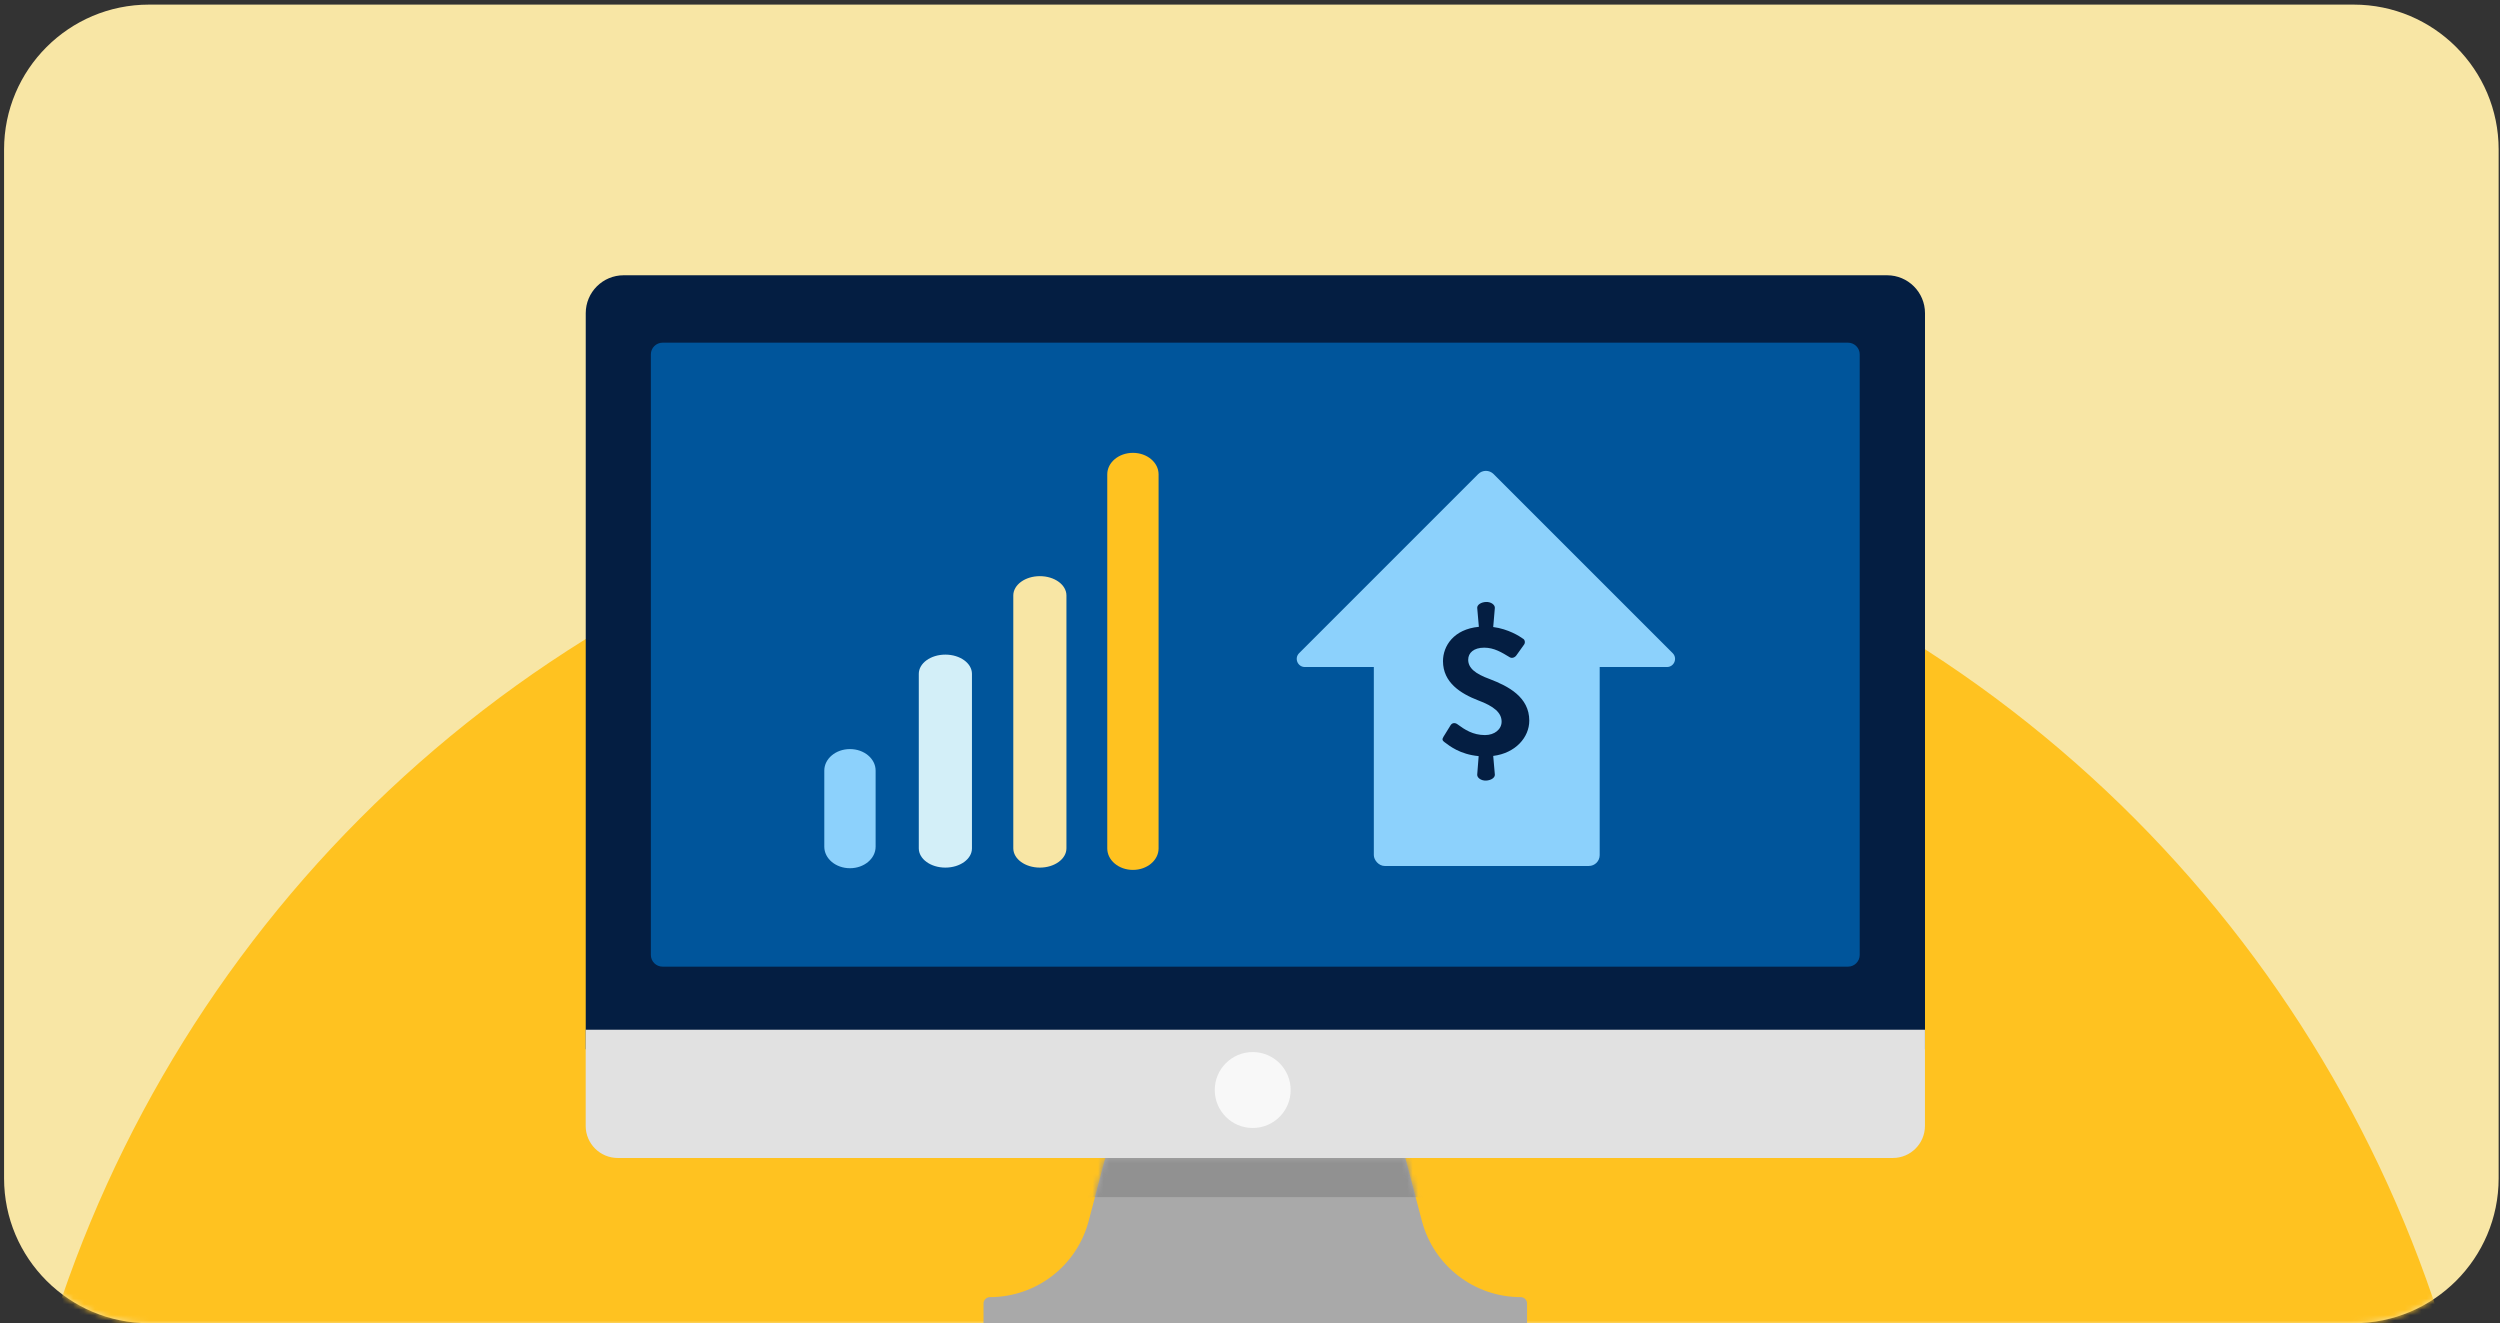
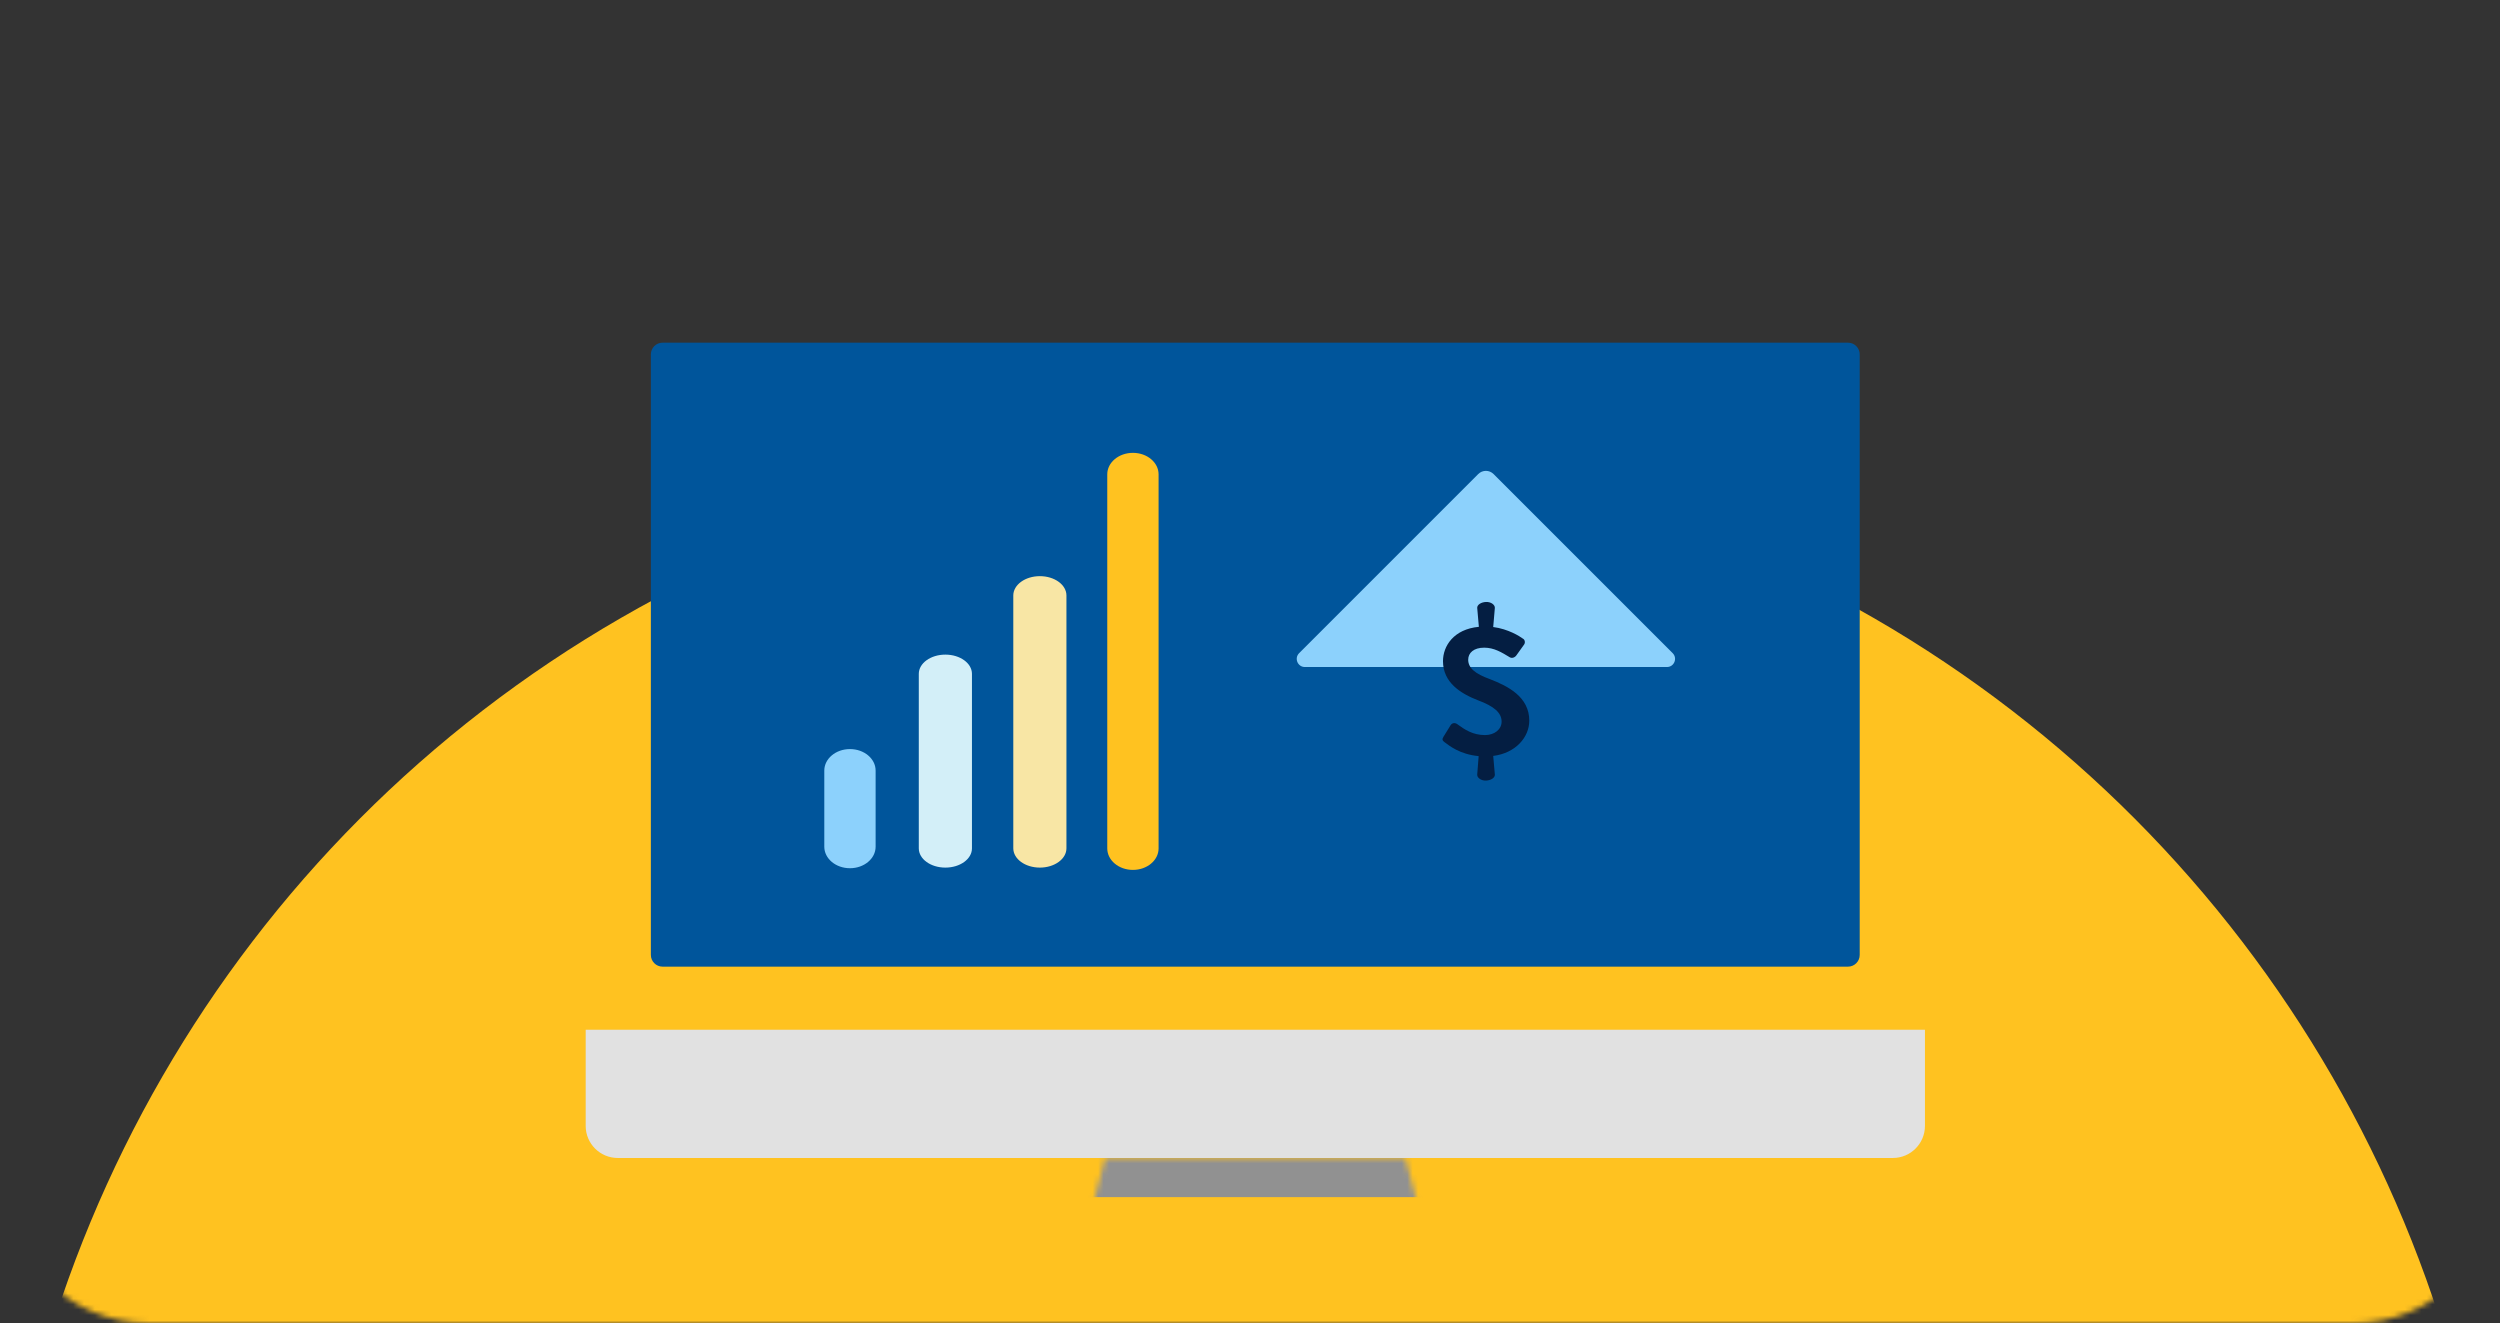
<svg xmlns="http://www.w3.org/2000/svg" width="461" height="244" viewBox="0 0 461 244" fill="none">
  <rect x="0" y="0" width="461" height="244" fill="#333333" stroke="none" />
-   <path d="M434.02 0.85H27.48C12.717 0.85 0.75 12.818 0.75 27.58V217.27C0.75 232.033 12.717 244 27.48 244H434.02C448.783 244 460.75 232.033 460.75 217.27V27.58C460.75 12.818 448.783 0.85 434.02 0.85Z" fill="#F8E6A5" />
  <mask id="mask0_230_671" style="mask-type:alpha" maskUnits="userSpaceOnUse" x="0" y="0" width="461" height="244">
    <path d="M434.02 0.85H27.48C12.717 0.85 0.75 12.818 0.75 27.58V217.27C0.75 232.033 12.717 244 27.48 244H434.02C448.783 244 460.75 232.033 460.75 217.27V27.58C460.75 12.818 448.783 0.85 434.02 0.85Z" fill="#F8E6A5" />
  </mask>
  <g mask="url(#mask0_230_671)">
    <circle cx="230" cy="314" r="231" fill="#FFC220" />
  </g>
-   <path d="M262.2 225.15L259.14 213.53H203.81L200.75 225.15C198.57 233.42 191.09 239.19 182.54 239.19C181.89 239.19 181.36 239.72 181.36 240.37V244H281.59V240.37C281.59 239.72 281.06 239.19 280.41 239.19C271.86 239.19 264.38 233.42 262.2 225.15Z" fill="#A9A9A9" />
  <mask id="mask1_230_671" style="mask-type:luminance" maskUnits="userSpaceOnUse" x="181" y="213" width="101" height="31">
    <path d="M262.2 225.15L259.14 213.53H203.81L200.75 225.15C198.57 233.42 191.09 239.19 182.54 239.19C181.89 239.19 181.36 239.72 181.36 240.37V244H281.59V240.37C281.59 239.72 281.06 239.19 280.41 239.19C271.86 239.19 264.38 233.42 262.2 225.15Z" fill="white" />
  </mask>
  <g mask="url(#mask1_230_671)">
    <path d="M263.521 208.72H197.771V220.75H263.521V208.72Z" fill="#919191" />
  </g>
-   <path d="M114.99 50.76H347.98C351.84 50.76 354.97 53.89 354.97 57.75V193.49H108.01V57.75C108.01 53.89 111.14 50.76 115 50.76H114.99Z" fill="#041E42" />
  <path d="M108 189.88H354.96V207.62C354.96 210.88 352.31 213.53 349.05 213.53H113.91C110.65 213.53 108 210.88 108 207.62V189.88Z" fill="#E1E1E1" />
  <path d="M340.77 63.19H122.18C120.987 63.19 120.02 64.157 120.02 65.35V176.09C120.02 177.283 120.987 178.25 122.18 178.25H340.77C341.962 178.25 342.93 177.283 342.93 176.09V65.35C342.93 64.157 341.962 63.19 340.77 63.19Z" fill="#00559B" />
-   <path d="M231 208C234.866 208 238 204.866 238 201C238 197.134 234.866 194 231 194C227.134 194 224 197.134 224 201C224 204.866 227.134 208 231 208Z" fill="#F8F8F8" />
  <path d="M156.738 138.13H156.727C154.116 138.13 152 139.905 152 142.095V156.135C152 158.324 154.116 160.099 156.727 160.099H156.738C159.348 160.099 161.464 158.324 161.464 156.135V142.095C161.464 139.905 159.348 138.13 156.738 138.13Z" fill="#8CD1FC" />
  <path d="M174.332 120.712H174.321C171.617 120.712 169.426 122.298 169.426 124.255V156.443C169.426 158.4 171.617 159.986 174.321 159.986H174.332C177.036 159.986 179.228 158.4 179.228 156.443V124.255C179.228 122.298 177.036 120.712 174.332 120.712Z" fill="#D3EFF8" />
  <path d="M191.757 106.243H191.746C189.042 106.243 186.851 107.837 186.851 109.805V156.424C186.851 158.392 189.042 159.986 191.746 159.986H191.757C194.461 159.986 196.652 158.392 196.652 156.424V109.805C196.652 107.837 194.461 106.243 191.757 106.243Z" fill="#F8E6A5" />
  <path d="M208.916 83.505H208.905C206.295 83.505 204.179 85.28 204.179 87.469V156.446C204.179 158.635 206.295 160.41 208.905 160.41H208.916C211.527 160.41 213.643 158.635 213.643 156.446V87.469C213.643 85.28 211.527 83.505 208.916 83.505Z" fill="#FFC220" />
-   <rect x="253.335" y="114.833" width="41.647" height="44.851" rx="2" fill="#8CD1FC" />
  <path d="M308.439 120.439C309.384 121.384 308.715 123 307.379 123H240.621C239.285 123 238.616 121.384 239.561 120.439L272.586 87.414C273.367 86.633 274.633 86.633 275.414 87.414L308.439 120.439Z" fill="#8CD1FC" />
  <path d="M282 132.886C282 135.955 279.468 138.875 275.348 139.392L275.65 142.83C275.688 143.422 274.932 143.902 274.025 143.939C273.118 143.976 272.362 143.422 272.399 142.83L272.664 139.429C269.187 139.097 267.297 137.544 266.352 136.842C266.012 136.583 265.86 136.361 266.163 135.881L267.486 133.737C267.788 133.256 268.317 133.256 268.695 133.515C270.094 134.55 271.606 135.548 273.836 135.548C275.612 135.548 276.897 134.476 276.897 133.071C276.897 131.408 275.461 130.225 272.588 129.153C269.338 127.896 266.087 125.863 266.087 121.907C266.087 119.171 268.015 116.029 272.702 115.586L272.399 112.111C272.362 111.519 273.118 111.039 274.025 111.002C274.932 110.965 275.688 111.519 275.65 112.111L275.348 115.623C278.145 115.992 280.224 117.323 280.828 117.767C281.206 117.952 281.282 118.506 281.055 118.839L279.657 120.798C279.392 121.205 278.863 121.463 278.409 121.205C276.935 120.317 275.537 119.43 273.685 119.43C271.757 119.43 270.736 120.391 270.736 121.648C270.736 123.164 271.984 124.236 274.743 125.234C278.107 126.528 282 128.524 282 132.886Z" fill="#041E42" />
</svg>